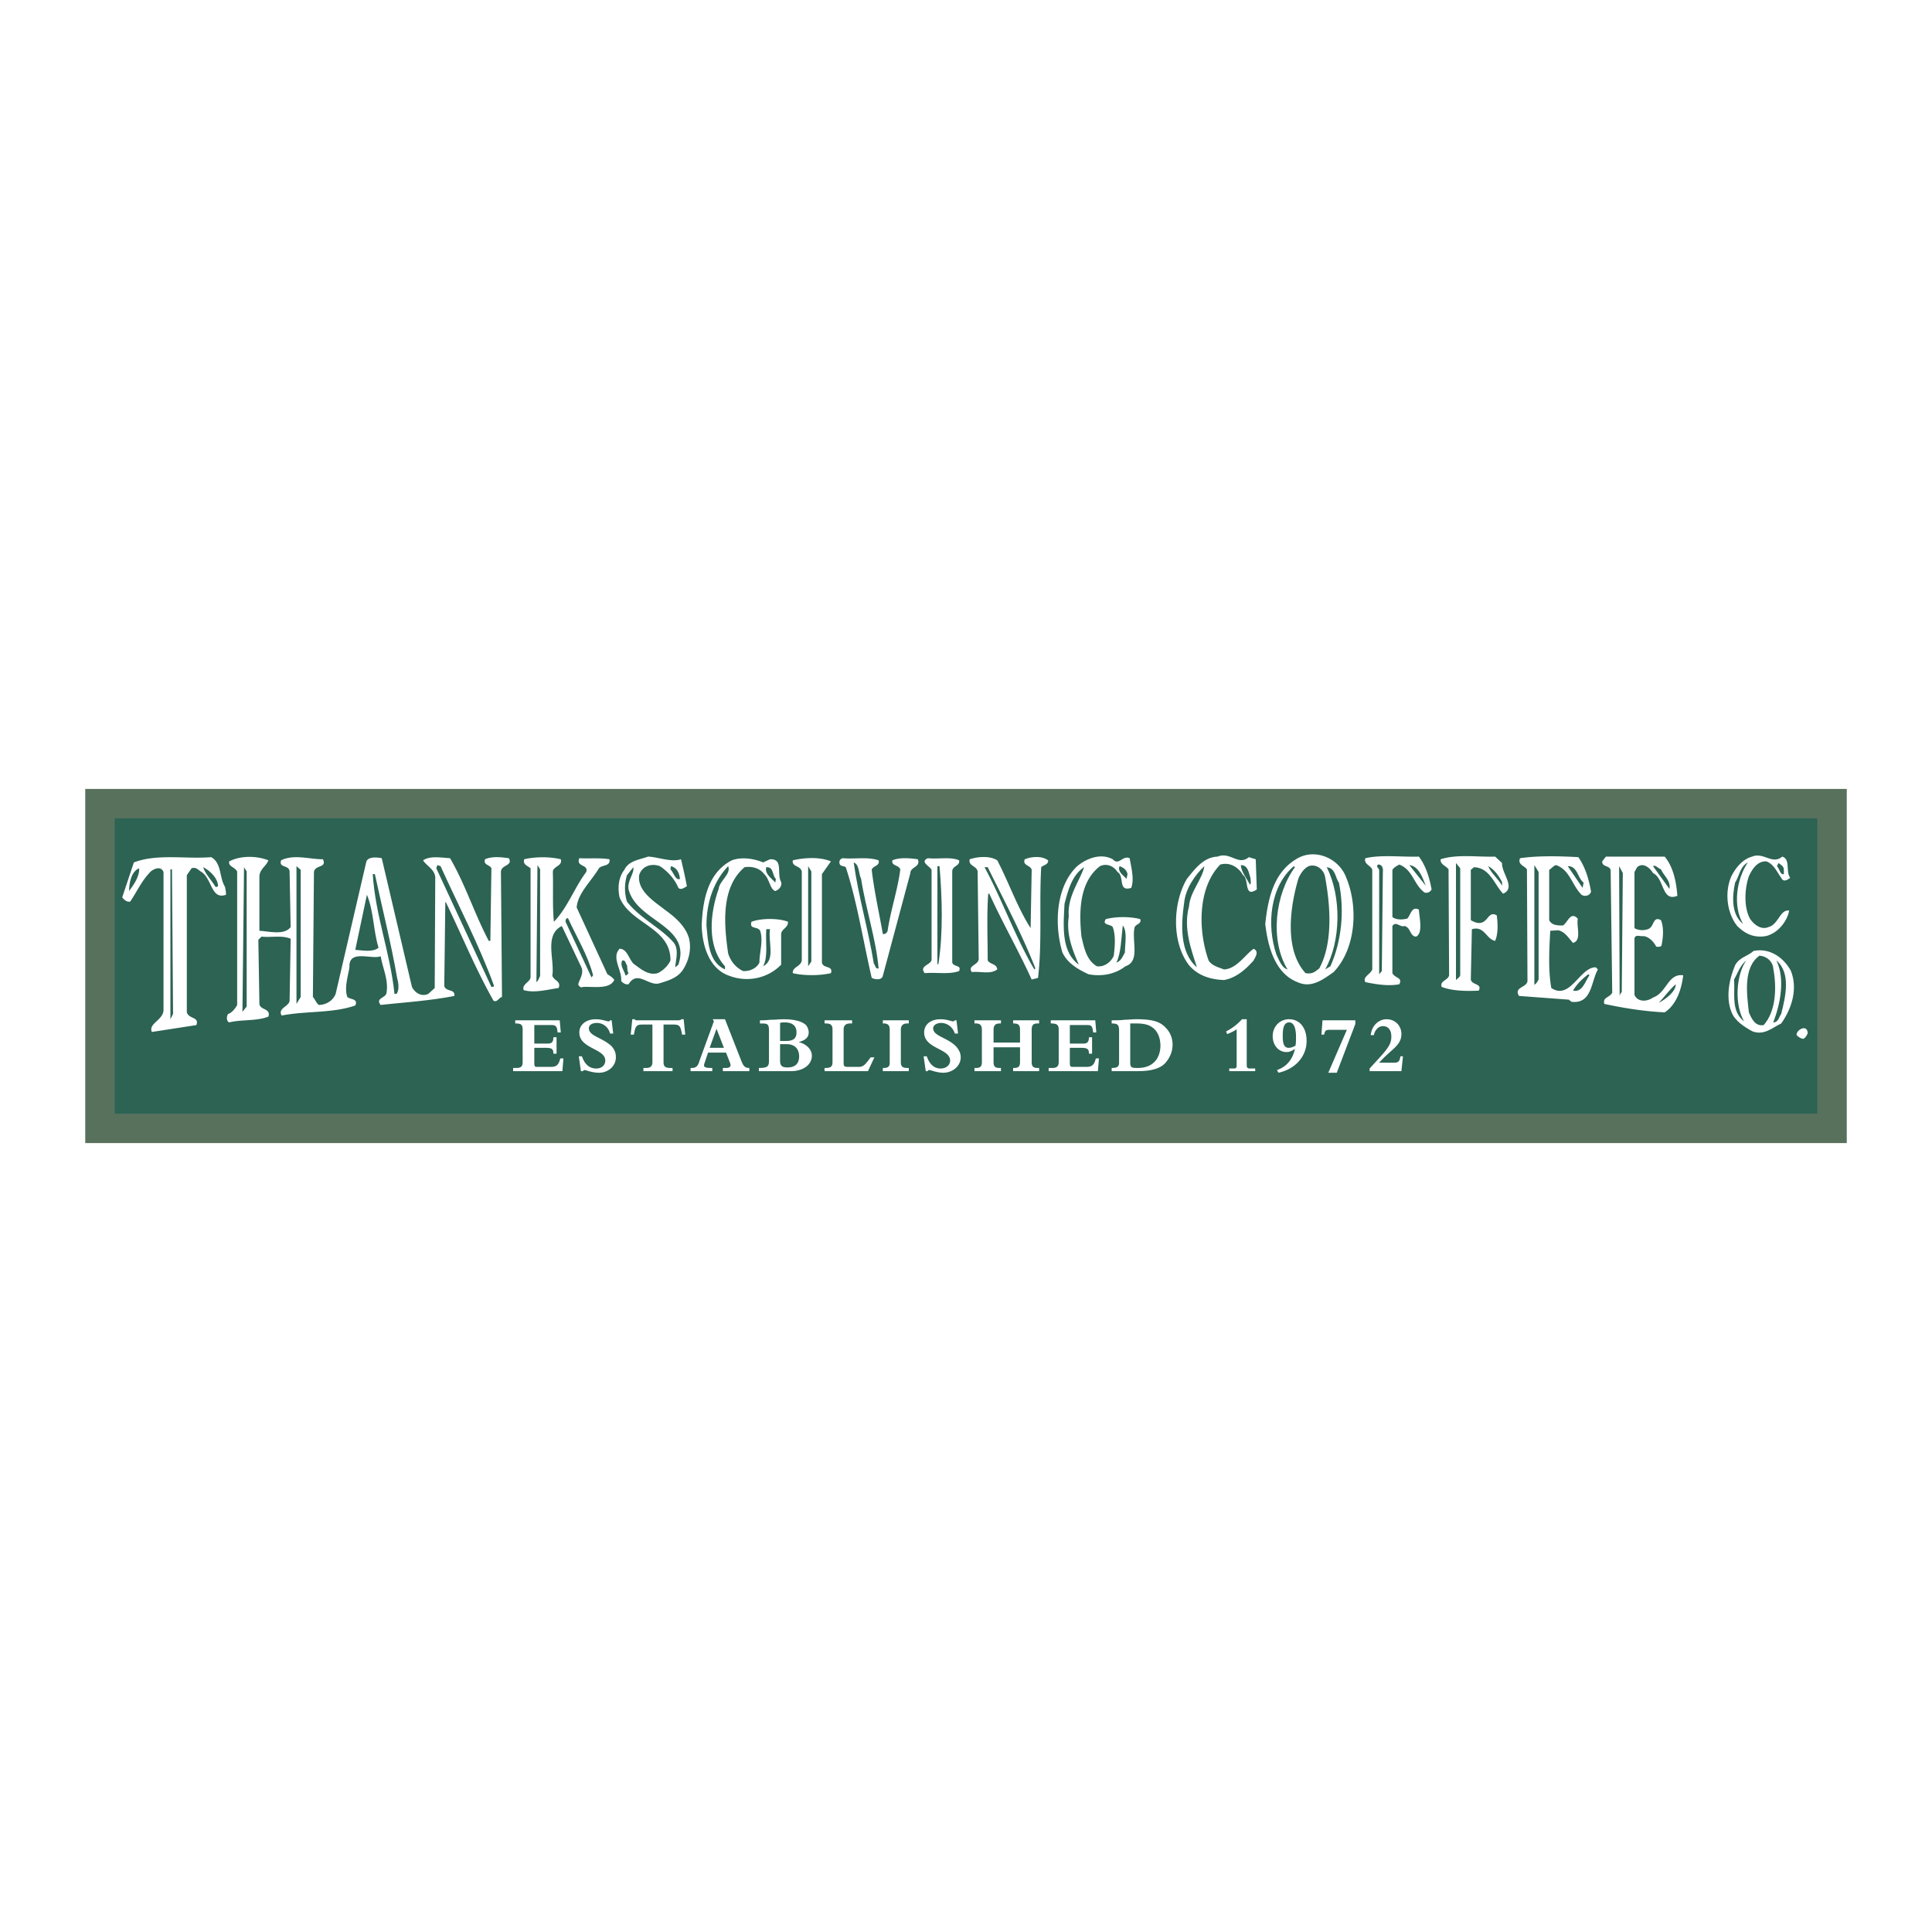
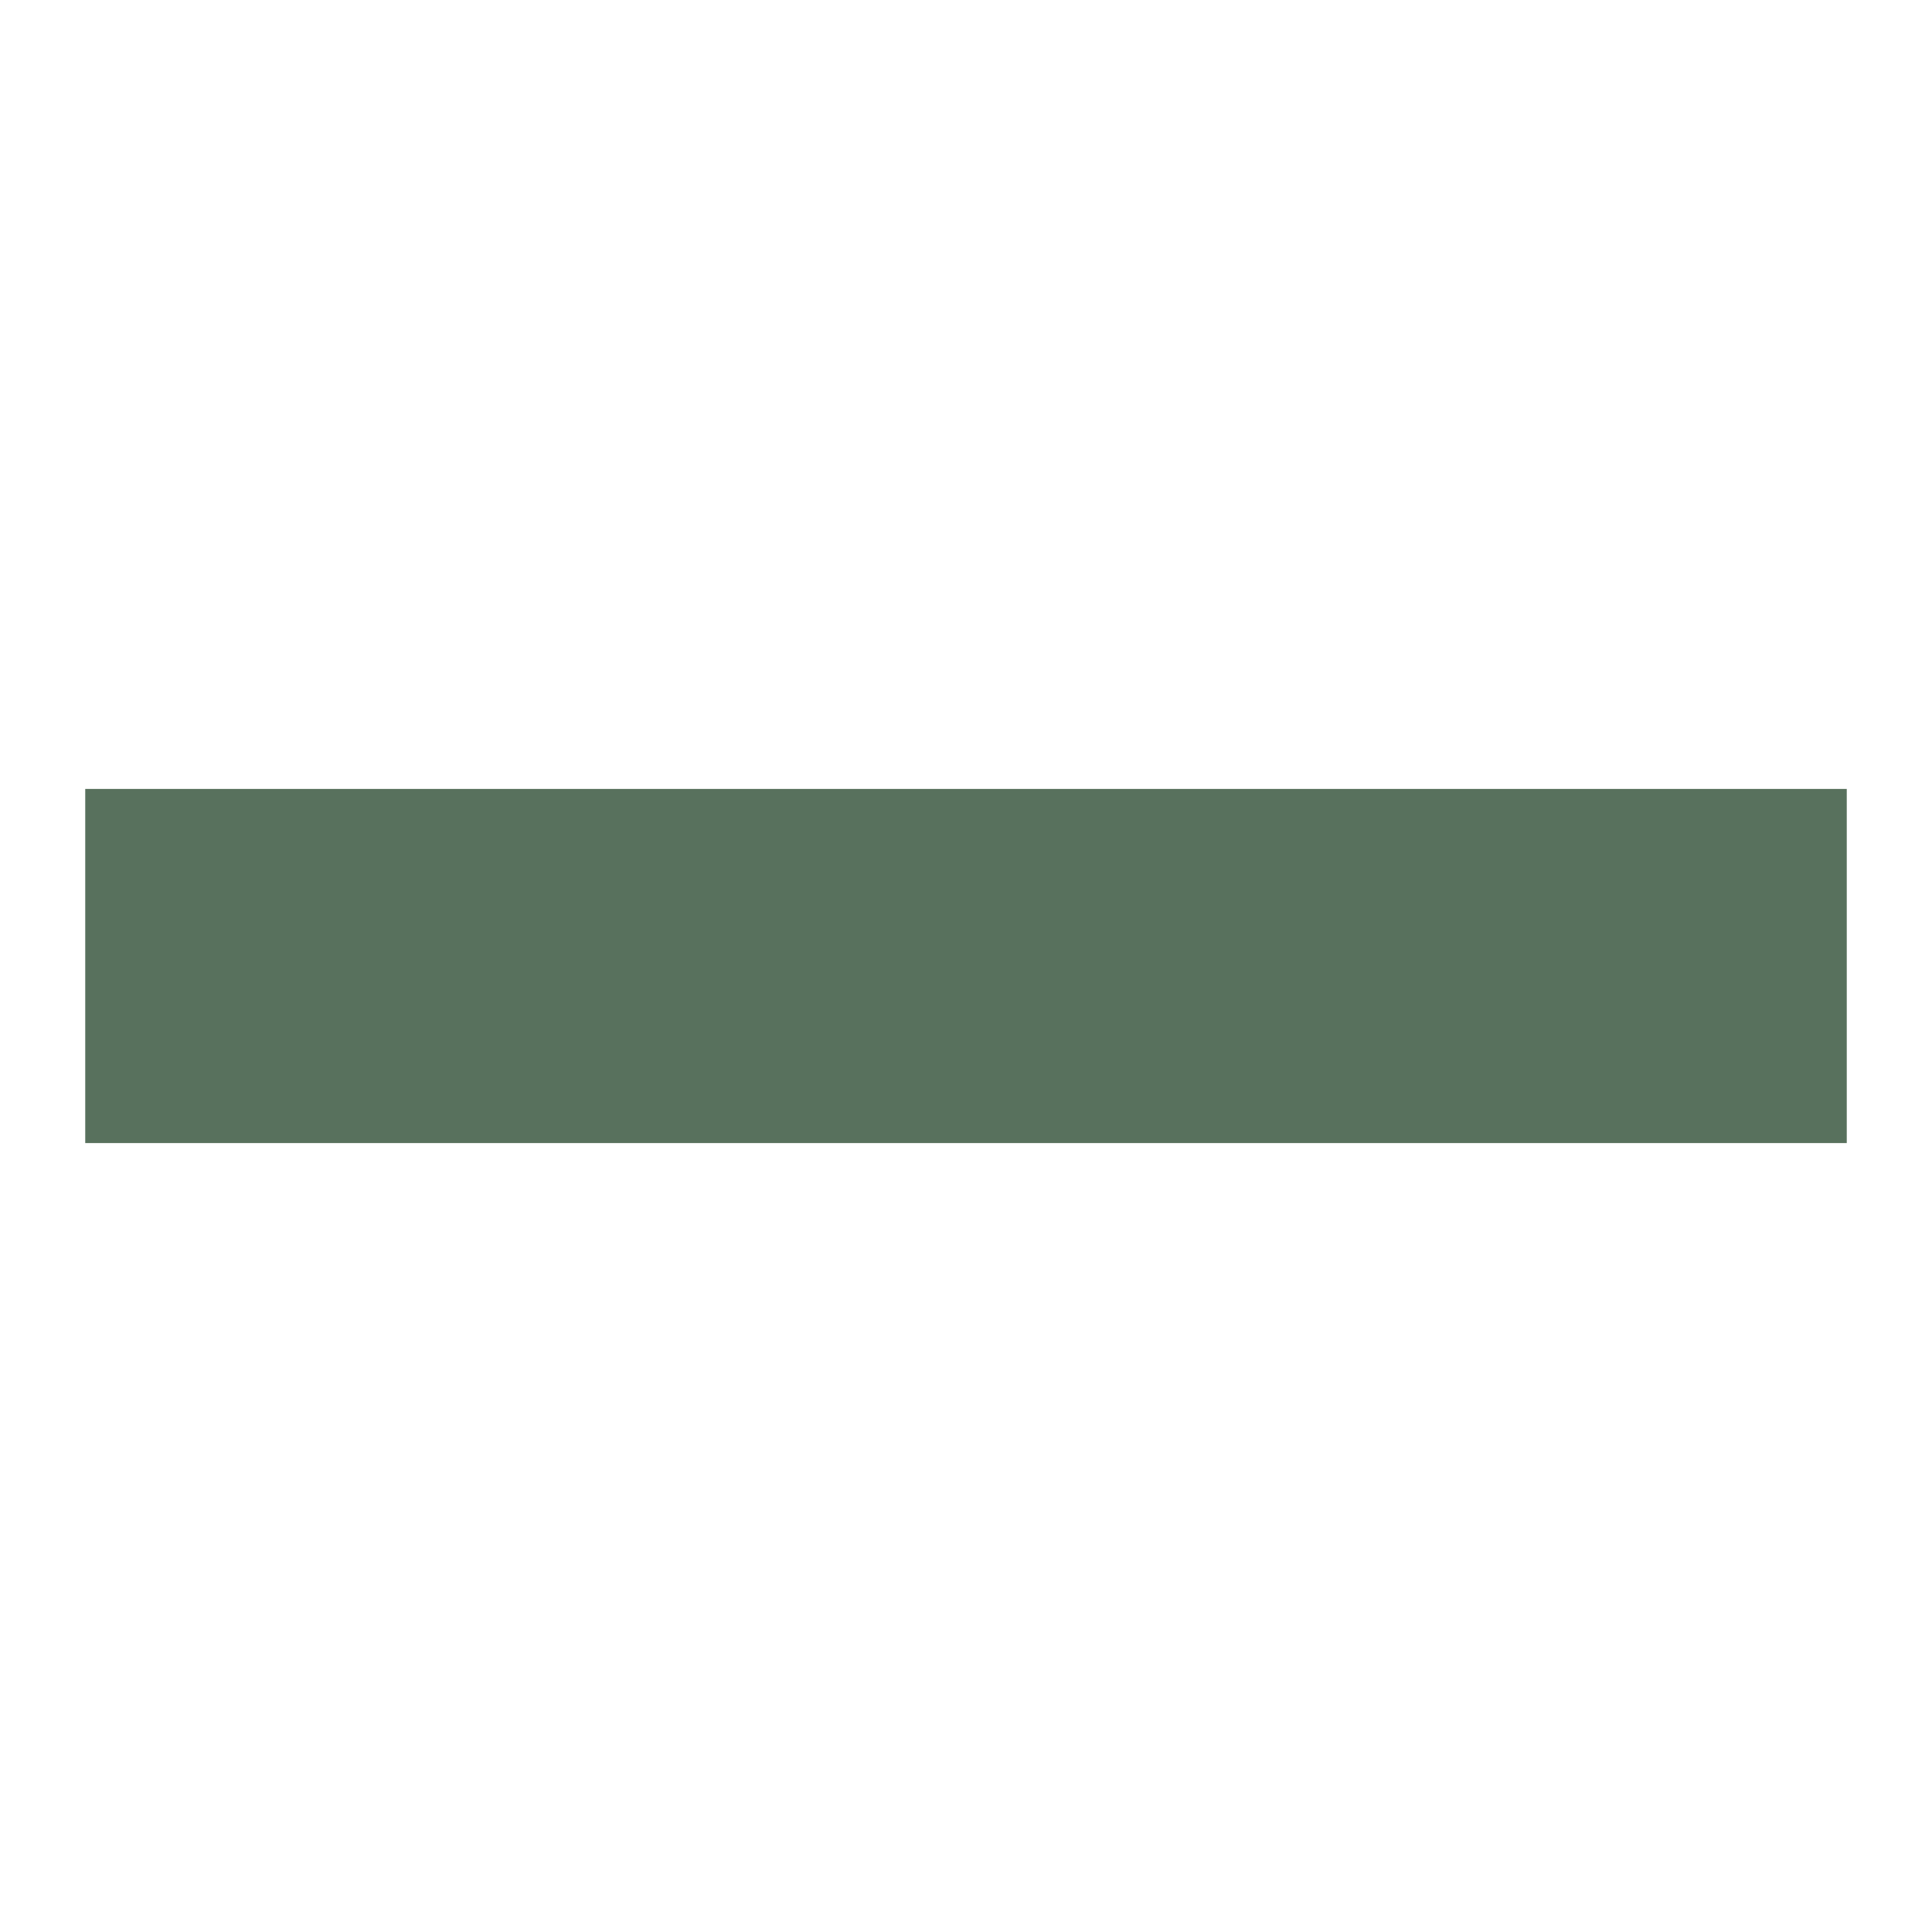
<svg xmlns="http://www.w3.org/2000/svg" width="2500" height="2500" viewBox="0 0 192.756 192.756">
-   <path fill-rule="evenodd" clip-rule="evenodd" fill="#fff" d="M0 0h192.756v192.756H0V0z" />
  <path fill-rule="evenodd" clip-rule="evenodd" fill="#2c6353" d="M9.972 112.576h172.811V80.18H9.972v32.396z" />
-   <path d="M55.632 103.01h.317l-.105-1.215h-4.439v.316h.053c.581 0 .687.16.687.635v3.225c0 .422-.159.58-.634.58h-.317v.318h4.915l.106-1.27h-.317c-.159.688-.423.846-.952.846h-1.374c-.211 0-.264-.053-.264-.422v-1.48h1.163c.634 0 .74.158.74.582h.317v-1.639h-.317c0 .475-.158.635-.581.635h-1.321v-1.85h1.744c.421 0 .527.159.579.739zM57.958 106.869h.212c.053-.107.105-.107.158-.107.158 0 .74.266 1.427.266.952 0 1.691-.688 1.691-1.533 0-.422-.105-.74-.423-1.109-.951-.898-2.272-1.004-2.272-1.797 0-.316.317-.529.793-.529.634 0 1.163.424 1.321 1.057h.316l-.158-1.32h-.158c-.053.105-.106.105-.159.105-.159 0-.634-.211-1.269-.211-.952 0-1.638.529-1.638 1.32 0 1.639 2.589 1.586 2.589 2.801 0 .477-.37.793-.898.793-.688 0-1.163-.422-1.427-1.215h-.317l.212 1.479zM66.202 102.219h.951c.634 0 .74.105.898 1.004h.317l-.158-1.533h-.211c-.159.105-.211.105-.423.105h-4.123c-.053 0-.053-.053-.158-.105h-.211l-.159 1.533h.317c.158-.898.264-1.004.898-1.004h.951v3.752c0 .422-.211.58-.634.58h-.264v.318H67.1v-.318h-.211c-.528 0-.687-.158-.687-.58v-3.752zM72.438 105.02l.37.951c.158.369.105.58-.423.58h-.265v.318h2.643v-.318c-.423 0-.581-.158-.792-.686l-1.638-4.176h-1.216l.106.211-1.427 3.91c-.158.582-.37.74-.792.74h-.106v.318h2.167v-.318h-.105c-.793 0-.793-.158-.634-.58l.317-.951h1.795v.001zm-.211-.477H70.8l.687-1.902.74 1.902zM76.719 105.865c0 .527-.159.686-1.004.686v.318h3.171c1.321 0 2.114-.688 2.114-1.533 0-.635-.529-1.162-1.321-1.375.687-.158 1.004-.475 1.004-.951 0-.264-.105-.527-.264-.738-.476-.424-1.268-.582-2.272-.582-.317 0-.792.053-1.321.053-.422.053-.792.053-1.004.053v.316h.211c.581 0 .687.107.687.74v3.013h-.001zm1.11-1.691h.634c1.057 0 1.268.738 1.268 1.215 0 .529-.211 1.109-1.163 1.109-.476 0-.74-.105-.74-.688v-1.636h.001zm0-2.115c.158-.053.264-.053.476-.053.951 0 1.163.529 1.163 1.004 0 .424-.159.846-1.004.846h-.634v-1.797h-.001zM87.235 105.494h-.37c-.529.688-.688.951-1.216.951h-1.057c-.317 0-.423-.053-.423-.369v-3.383c0-.369.211-.582.634-.582h.212v-.316h-2.749v.316h.159c.37 0 .634.107.634.582v3.277c0 .422-.158.58-.687.58h-.106v.318h4.333l.636-1.374zM88.081 102.111h.106c.422 0 .581.213.581.635v3.277c0 .369-.159.527-.581.527h-.106v.318h2.589v-.318h-.158c-.476 0-.634-.158-.634-.58v-3.225c0-.422.211-.635.634-.635h.158v-.316h-2.589v.317zM92.362 106.869h.211c0-.107.053-.107.159-.107.159 0 .74.266 1.374.266.951 0 1.744-.688 1.744-1.533 0-.422-.159-.74-.476-1.109-.899-.898-2.272-1.004-2.272-1.797 0-.316.37-.529.792-.529.634 0 1.163.424 1.374 1.057h.317l-.159-1.32h-.159c-.105.105-.158.105-.211.105-.105 0-.582-.211-1.215-.211-1.004 0-1.638.529-1.638 1.32 0 1.639 2.589 1.586 2.589 2.801 0 .477-.423.793-.951.793-.634 0-1.11-.422-1.374-1.215h-.317l.212 1.479zM101.082 106.551v.318h2.59v-.318h-.16c-.422 0-.58-.158-.58-.58v-3.225c0-.475.158-.635.58-.635h.16v-.316h-2.59v.316h.053c.475 0 .633.16.633.635v1.268h-2.641v-1.268c0-.475.211-.635.633-.635h.105v-.316h-2.641v.316h.158c.422 0 .58.213.58.635v3.225c0 .422-.158.58-.58.58h-.158v.318h2.641v-.318h-.158c-.422 0-.58-.158-.58-.58v-1.48h2.641v1.48c0 .422-.158.58-.58.58h-.106zM109.061 103.01h.318l-.105-1.215h-4.439v.316h.053c.582 0 .74.16.74.635v3.225c0 .422-.213.58-.635.58h-.369v.318h4.914l.105-1.27h-.316c-.158.688-.424.846-.951.846h-1.322c-.264 0-.316-.053-.316-.422v-1.48h1.162c.635 0 .74.158.74.582h.316v-1.639h-.316c0 .475-.158.635-.582.635h-1.32v-1.85h1.797c.367 0 .473.159.526.739zM110.912 102.111c.633 0 .738.16.738.74v3.172c0 .422-.211.527-.738.527v.318h2.588c1.639 0 2.326-.371 2.748-.793.424-.477.74-1.111.74-1.85 0-.688-.264-1.27-.688-1.691-.58-.635-1.373-.846-2.959-.846-.422 0-.74.053-1.162.053-.316.053-.846.053-1.268.053v.317h.001zm1.85 0h.633c.846 0 1.375.16 1.797.582.371.369.582.951.582 1.639 0 .951-.477 2.219-2.273 2.219-.633 0-.738-.053-.738-.58v-3.86h-.001zM124.387 101.689h-.475a5.288 5.288 0 0 1-1.586 1.215l.105.264c.318-.105.74-.316.951-.475v3.594c0 .211-.053.316-.264.316h-.477v.266h2.59v-.266h-.527c-.266 0-.318-.105-.318-.369v-4.545h.001zM127.559 107.027c1.691-.371 2.801-1.639 2.801-3.172 0-1.373-.74-2.166-1.744-2.166-.951 0-1.639.74-1.639 1.691 0 .898.582 1.584 1.375 1.584.316 0 .527-.105.846-.316-.213.951-.74 1.744-1.797 2.113l.158.266zm.421-3.752c0-.635.105-1.27.635-1.27.582 0 .688.846.688 1.428 0 .316 0 .635-.053.898-.213.105-.424.211-.688.211-.582.001-.582-.739-.582-1.267zM132.525 107.027h.846l1.85-4.863v-.369h-3.275l-.105 1.428h.264c.105-.424.158-.477.633-.477h1.639l-1.852 4.281zM136.648 106.869h3.17l.158-1.48h-.264c-.053.422-.158.635-.58.635H137.6c1.162-1.322 2.219-1.691 2.219-2.855 0-.844-.633-1.479-1.479-1.479-.793 0-1.48.635-1.586 1.586h.316c.105-.529.477-.898.898-.898.529 0 .846.369.846 1.057 0 .898-.527 1.373-2.166 3.17v.264zM134.322 87.579c1.217 2.959.951 7.082-1.268 9.408-1.057.74-2.221 1.639-3.594 1.004-2.221-.846-2.959-3.488-3.225-5.814.266-2.431.793-5.073 3.066-6.447 1.799-1.164 4.281-.16 5.021 1.849zM67.946 85.729c.212.898.423 1.797.582 2.695-.211.105-.582.423-.846.158-.37-.898-1.11-1.691-1.85-2.167-.845-.317-1.797 0-2.061.898-.211 1.585 1.532 2.643 2.537 3.435.951.688 2.061 1.585 2.431 2.854.264 1.057 0 2.22-.581 3.117-.529.846-1.48 1.111-2.326 1.375-1.11.369-2.22-1.375-3.118.105-.317.053-.529-.105-.74-.316.106-1.109-1.004-2.326-.158-3.225.74 0 .898.952 1.374 1.48.74.527 1.479 1.215 2.431.951.476-.211 1.057-.74 1.269-1.269.053-3.277-4.017-3.647-5.073-6.289-.212-.952-.106-2.008.476-2.749.423-.898 1.479-1.004 2.378-1.321 1.056.057 2.271.585 3.275.268zM112.707 85.624c.16.951.477 2.061.16 2.959-1.375.423-.635-1.162-1.375-1.585-.369-.582-1.057-.898-1.744-.582-2.061 1.585-2.113 4.492-1.85 7.029.266 1.11.477 2.325 1.533 2.959.74.105 1.426-.423 1.691-1.057.105-.898.211-2.008-.105-2.854-.213-.317-1.111-.159-.688-.793 1.004-.264 2.432-.264 3.436 0 .158.528-.529.476-.582.898-.264 1.321.582 3.33-.898 3.805-1.004.793-2.379 1.057-3.699.793-1.004-.477-2.061-1.057-2.59-2.167-.846-2.854-.635-6.606 1.48-8.614.951-.792 2.377-1.321 3.541-.687.633.688.952-.422 1.69-.104zM124.6 85.518l.686.211.105 3.013c-1.32.898-.738-1.057-1.373-1.427-.477-.845-1.375-1.321-2.273-1.057-2.271 2.325-2.219 6.606-1.162 9.566.318.528 1.004.687 1.533.897 1.268-.053 2.113-1.479 2.959-2.061.582.265.158.846 0 1.163-.793.897-1.744 1.743-2.959 1.956-1.322-.053-2.59-.424-3.488-1.48-1.744-2.273-1.639-6.183-.211-8.614.846-1.057 1.691-2.167 3.064-2.22 1.269-.529 2.06.951 3.119.053zM141.562 85.465c.688.898 1.057 2.114 1.27 3.277-.16.264-.371.37-.688.317-1.109-.792-1.162-2.273-2.537-2.801-.264.159-.529.265-.688.528v4.704c.371.317 1.057.264 1.48.158.369-.37.422-1.268 1.162-.898.053.846.424 2.325-.264 2.695-.635 0-.529-.898-1.162-1.057-.477.158-.846-.529-1.217 0v4.704c.266.527 1.057.422.688 1.109-1.109.211-2.324 0-3.383-.211-.316-.529.529-.793.688-1.27v-9.935c-.105-.422-.898-.581-.688-1.162 1.64-.37 3.543-.105 5.339-.158zM149.859 86.099c-.053 1.057 1.428 2.483.105 3.065-.898-.951-1.32-2.589-2.906-2.642l-.316.264v5.021c.369.211.846.422 1.268.159.477-.265.635-1.057 1.322-.634.105.792.158 1.797-.16 2.537-.896-.158-1.057-1.533-2.324-1.163l-.105 5.021c.105.58 1.162.369.793 1.109-1.164.053-2.59.053-3.699-.371-.213-.633.633-.633.74-1.162l-.055-10.57c-.264-.37-.846-.476-.791-1.004 1.637-.528 3.646-.211 5.441-.264l.687.634zM157.471 85.518c.738 1.057 1.057 2.273 1.268 3.435-.105.423-.635.529-.951.317-.951-.951-1.162-2.484-2.537-2.959-.264.053-.422.317-.688.475v5.021c.266.528.846.528 1.375.528.527-.37.74-1.427 1.48-.687-.16.793.422 2.167-.477 2.431-.477-.529-.793-1.11-1.48-1.268l-.791.053c-.107 1.85-.213 3.964.105 5.708 1.902 1.268 2.854-2.115 4.439-2.062l.211.211c-.688 1.164-.582 3.488-2.643 3.225l-.264-.211-4.969-.371c-.582-.951.951-.791.846-1.637l-.053-10.994c-.264-.37-.951-.476-.688-1.109 1.799-.265 3.914-.212 5.817-.106zM166.084 85.465c.846 1.004 1.162 2.484 1.268 3.911-1.584.634-1.268-1.691-2.43-2.272-.318-.528-1.004-1.109-1.586-.581l-.264.476v5.602c.422.265 1.162.265 1.531 0 .424-.317.371-1.215 1.111-.792.316.74.211 1.797.053 2.537-.105.159-.371.106-.529.106-.211-.476-.74-1.004-1.268-1.057-.318.053-.846-.211-.898.264v5.602c.316.74 1.268.688 1.85.264 1.373-.475 1.479-2.43 3.012-2.219-.158 1.322-.633 2.906-1.85 3.699-2.061-.105-4.068-.422-6.025-.846-.158-.688.477-.58.793-1.109l-.158-12.261c-.158-.475-.846-.264-.846-.845l.371-.476h5.865v-.003zM177.816 85.465c.846.264.316 1.48.793 2.114-.266.212-.688.476-.898 0-.424-.581-.74-1.374-1.48-1.638-.898-.053-1.426.792-1.744 1.479-.422 1.215-.527 3.065.105 4.228.371.581 1.111 1.163 1.852.846 1.004-.265 1.162-1.797 2.061-1.638-.211 1.11-1.164 2.272-2.326 2.537-1.215.211-2.113-.264-2.854-1.004-1.057-1.321-1.268-3.436-.582-4.968.424-.846 1.111-1.691 2.062-1.956 1.162-.476 2.007.846 3.011 0zM21.07 85.518c1.057.582.793 2.008 1.375 2.959.053.265.105.476.105.793-1.48.528-1.374-1.533-2.431-2.272-.317-.159-.528-.528-1.004-.37l-.476.687v13.688c.211.688 1.269.424.951 1.27l-4.439.686c-.37-.846 1.11-1.162 1.163-2.166V86.998c-.265-.634-.952-.317-1.269-.053-.898.898-1.374 2.008-2.061 3.012-.317.053-.582-.159-.792-.423l1.163-3.488c2.325-.898 5.179-.317 7.715-.528zM26.778 85.835c-.211.581-.846.845-.898 1.585v5.443c.951.053 2.483.476 3.118-.37l-.106-5.549c-.053-.688-1.11-.317-.846-1.11 1.268-.634 2.801-.106 4.175-.106.423.898-.793.528-.898 1.269l-.106 12.471c.211.213.317.582.582.793.74 0 1.427-.422 1.691-1.109l3.065-13.211c.211-.476 1.004-.423 1.532-.317l3.012 12.841c.317.635 1.004 1.004 1.639.688l.634-.58.053-11.046c-.053-.793-.898-1.163-1.215-1.691.687-.476 1.85-.265 2.695-.211 1.533 2.643 2.431 5.549 3.858 8.244h.159l.105-7.24c-.159-.37-.846-.317-.634-.898.688-.317 1.639-.211 2.378-.105.423.792-.793.634-.793 1.374l.106 12.471c-.317.053-.476.582-.846.371-1.797-3.172-3.171-6.553-4.756-9.83h-.053l-.105 8.35c.158.635 1.11.266 1.004 1.004-2.431.477-4.915.635-7.346.898-.582-.686.528-.686.581-1.215.211-1.32-.37-2.379-.581-3.647-.898.37-3.224-.74-3.118 1.11-.158.951-.528 2.062-.211 2.959.317.266 1.11.16.793.846-2.272.793-4.915.529-7.346 1.004-.422-.738.74-.896.793-1.479l.106-6.184c-.846-.37-1.956-.106-2.907-.211l-.317.317.106 6.394c.053.635 1.163.424.898 1.27-1.216.475-2.695.264-3.911.58-.317-.158-.264-.633-.105-.846.37-.105.74-.58.898-.898V86.945c-.264-.476-.898-.476-.793-1.004 1.109-.582 2.694-.582 3.91-.106zM55.95 85.729c.211.687-.793.687-.793 1.269.053 1.691-.053 3.382.106 4.968 1.374-1.427 2.008-3.33 3.223-4.968.265-.793-1.057-.476-.687-1.374 1.004.053 2.061-.053 3.012.105.106.74-.74.528-1.057.898-.74 1.269-2.114 2.484-2.22 3.911l3.065 6.659c.265.158.581.369.687.582-.476.951-2.008.633-3.118.686-.212.107-.423-.053-.476-.264.105-.475.581-1.057.316-1.691l-1.955-4.122c-1.797.898-.687 3.382-.951 4.967.211.529.898.529.634 1.217-1.11.158-2.431.527-3.488.211-.212-.582.634-.793.687-1.27V86.627c-.317-.264-.793-.37-.634-.898 1.112-.264 2.592-.264 3.649 0zM99.496 85.835c1.162 2.219 2.008 4.703 3.33 6.764l.105-5.813c-.105-.475-.951-.422-.688-1.057.635-.264 1.691-.37 2.326.106.053.422-.477.476-.688.687-.211 3.646.105 7.504-.318 11.044l-.633.16c-1.322-2.908-2.906-5.656-4.229-8.562h-.105c-.158 2.167-.053 4.439-.053 6.659.264.423.898.317.951.897-.688.529-1.691.16-2.537.266-.476-.688.74-.688.687-1.375l-.105-8.667c-.105-.582-.952-.529-.793-1.216.795-.263 2.01-.369 2.75.107zM76.824 85.729c1.374-.053.634 1.427 1.11 2.272.105.37-.158.74-.581.898-.529-.158-.582-1.215-1.11-1.691-.476-.634-1.268-.793-1.955-.687-2.378 2.008-2.061 5.707-1.638 8.614.264.792.74 1.374 1.48 1.745.634.053 1.374-.266 1.638-.846 0-1.005.37-2.062.106-3.066-.159-.634-1.163-.158-.898-1.004 1.004-.37 2.695-.37 3.646 0 0 .634-.634.687-.687 1.215v3.065c-1.321 1.373-3.382 1.797-5.179 1.109-2.009-.688-2.696-3.012-2.748-5.021.105-2.589.634-5.285 3.012-6.5 1.004-.37 2.219-.159 3.118.211l.686-.314zM82.902 85.941l-.898 1.268v8.826c.106.633 1.163.264.898 1.057-1.163.264-2.695.264-3.805 0-.053-.635.792-.635.898-1.269v-8.878c-.159-.634-1.004-.423-.898-1.11 1.11-.265 2.695-.37 3.805.106zM87.658 85.835c.159.581-.582.528-.687.951.264 2.22.74 4.281 1.11 6.395.211.053.422-.106.476-.317.317-2.114 1.004-4.069 1.268-6.131-.211-.476-.898-.317-.792-.898.74-.317 1.796-.211 2.537-.106.317.793-.74.74-.74 1.374l-2.748 10.252c-.106.477-.793.371-1.11.211-.846-3.646-1.48-7.715-2.59-11.044-.211-.159-.581-.053-.634-.423 0-.264.053-.37.317-.476 1.215.106 2.536-.158 3.593.212zM95.691 85.835c.105.581-.687.528-.687 1.11v9.09c.158.475.951.211.687.846-1.004.369-2.272.105-3.435.211-.582-.74.582-.793.687-1.322v-8.984c-.159-.37-1.215-.792-.37-1.162 1.057.105 2.325-.159 3.118.211z" fill-rule="evenodd" clip-rule="evenodd" fill="#fff" />
  <path d="M85.914 87.685c.476 3.065 1.48 5.972 1.744 8.931-.317.105-.317-.316-.476-.475-.581-3.542-1.532-6.659-2.008-10.094.582.21.476 1.109.74 1.638zM173.906 92.176c-1.164-.898-1.109-2.695-.793-4.122.422-.634.475-1.585 1.268-2.008-1.11 1.639-1.533 4.334-.475 6.13zM145.686 97.303c-.053.211-.266.316-.424.477V86.1l.424.528v10.675zM177.975 86.786v.423c-.369.105-.422-.529-.688-.793l.16-.317c.264.212.528.317.528.687zM137.969 86.945l-.105 9.936-.264.316V86.786c-.053-.158-.371-.37-.105-.528.368-.053.526.369.474.687zM43.953 86.416c1.797 3.964 3.858 7.875 5.338 11.943 0 .105-.211.105-.265.105L43.53 86.627l.106-.317.317.106zM53.888 97.355c-.105.211-.158.477-.37.635l.105-11.68.264.422v10.623h.001zM124.758 87.579c0 .265.105.528-.053.688-.318-.635-.898-1.321-.898-1.956.74 0 .793.845.951 1.268zM142.25 88.372l-1.639-2.061c.951.105 1.323 1.268 1.639 2.061zM153.506 97.727c-.105.158-.158.369-.422.527V86.311l.422.687v10.729zM166.561 88.688l-1.639-2.272c.264-.159.475.211.793.317.264.634 1.004 1.11.846 1.955zM30.001 99.469l-.422.687v-13.74l.422.37v12.683zM67.84 87.685c-.423.211-.634-.634-.951-.952l.053-.317c.634.159.846.74.898 1.269zM71.698 88.688c-.846 2.378-1.215 5.708.634 7.716v.316c-1.639-.739-1.691-2.748-1.85-4.386 0-2.325.74-4.439 2.167-5.919.317.794-.845 1.428-.951 2.273zM80.947 95.929l-.318.475v-9.988l.318.529v8.984zM93.736 86.416c.264 3.118.37 6.659-.106 9.725l-.105.105v-9.83h.211zM112.496 87.209l-.105.476c-.264-.317-.951-.74-.688-1.269.424.159.688.37.793.793zM118.627 90.433c-.582 2.167.211 4.281.793 6.077-1.744-1.479-1.586-4.281-1.27-6.5.16-1.374 1.059-2.695 2.01-3.594-.16 1.269-1.428 2.537-1.533 4.017zM129.197 86.522c-1.957 2.642-2.537 7.24-.74 10.199-.582-.158-.846-.951-1.109-1.479-1.004-2.959-.635-6.817 1.742-8.826l.107.106z" fill-rule="evenodd" clip-rule="evenodd" fill="#2c6353" />
-   <path d="M132.209 87.526c.527 2.854.793 6.553-.582 9.089-.475.371-.688.582-1.373.477-2.168-2.378-1.533-6.712-.688-9.513.211-.422.477-.898 1.004-1.163.793-.264 1.534.37 1.639 1.11zM149.859 88.001v.37c-.369-.687-1.109-1.269-1.373-1.956.633.371 1.004.899 1.373 1.586zM157.998 88.054l-.105.528-1.48-2.167c1.005.001.952 1.164 1.585 1.639zM161.803 98.994c-.105.053-.158.211-.211.369l-.053-12.947.369.687-.105 11.891zM21.757 88.372c-.053.158-.212.105-.265.105-.317-.581-1.057-1.321-1.215-1.955.635.317 1.428 1.057 1.48 1.85zM24.611 100.422l-.423.527.159-14.427.264.423v13.477zM62.714 88.742c.845 3.224 6.289 3.593 4.967 7.504l-.317.264c.053-.74.423-1.85-.211-2.537-1.269-1.427-3.33-2.378-4.598-4.016a4.509 4.509 0 0 1 0-2.643l.634-.792c.106.634-.633 1.374-.475 2.22zM77.406 87.685l-.053.37c-.317-.37-1.11-.898-.898-1.532.739-.054.581.791.951 1.162zM98.545 86.522c1.639 3.329 3.436 6.712 4.756 10.093l-.105.105c-1.902-3.223-3.17-6.87-4.967-10.199h.316v.001zM108.164 86.522c-.529 1.532-1.691 2.959-1.533 4.915-.264 1.797.369 3.329 1.004 4.809-1.797-1.321-1.533-3.911-1.428-6.078.371-1.374.74-2.854 1.957-3.646z" fill-rule="evenodd" clip-rule="evenodd" fill="#2c6353" />
-   <path d="M133.582 88.054c.582 2.801.266 5.866-.846 8.35l-.527.316c1.586-2.8 1.639-7.292.158-10.199.899.106.846 1.058 1.215 1.533zM13.883 86.627c.053.793-.528 1.639-1.004 2.272-.001-.792.211-1.954 1.004-2.272zM17.265 101.16l-.264.529V86.733h.158l.106 14.427zM37.4 87.209c.74 3.435 1.638 6.976 2.22 10.357.105.371.264 1.164-.053 1.586h-.211c-.423-4.122-1.903-7.769-2.167-11.943h.211zM37.77 94.555c-.582.476-1.585.264-2.325.211l1.162-5.496c.687 1.638.634 3.594 1.163 5.285zM56.689 91.648c.846 1.85 1.956 3.646 2.484 5.655l-.159.211-2.589-5.548c0-.159.053-.476.264-.318zM112.232 95.03c-.211.37-.369.846-.846 1.005.477-1.005.477-2.432.635-3.7.475.582.211 1.85.211 2.695zM76.824 92.705c-.211 1.268.582 3.065-.687 3.699.529-1.004.211-2.431.317-3.699h.37z" fill-rule="evenodd" clip-rule="evenodd" fill="#2c6353" />
-   <path d="M178.662 96.828c.74 1.797.105 3.805-.951 5.283-.898.424-1.691 1.217-2.854.793-.793-.422-1.797-1.057-2.115-1.955-.58-1.48-.211-3.277.371-4.65.422-.793 1.268-.899 1.85-1.427 1.586-.317 2.959.634 3.699 1.956z" fill-rule="evenodd" clip-rule="evenodd" fill="#fff" />
  <path d="M176.918 96.615c.369 1.957.264 4.281-.951 5.656-.846.158-1.215-.635-1.48-1.27-.211-1.85-.58-4.492 1.057-5.655.739.054 1.321.583 1.374 1.269zM62.556 96.299c.053.316 0 .582.159.793-.159.105-.159.264-.317.211-.105-.475-.581-.951-.317-1.479.369-.054.316.317.475.475z" fill-rule="evenodd" clip-rule="evenodd" fill="#2c6353" />
  <path d="M174.012 101.9c-1.322-1.004-.898-2.695-1.004-4.174.369-.635.58-1.375 1.215-1.903-1.004 1.427-1.215 4.386-.211 6.077zM177.711 101.16c-.211.266-.264.846-.793.846.688-1.797 1.215-4.279.316-6.183 1.481 1.269.899 3.646.477 5.337zM158.58 97.303c-.424.582-.688 1.744-1.639 1.533.316-.582.951-1.217 1.533-1.639l.106.106zM167.193 98.201c0 .74-1.004 1.48-1.691 1.85.582-.635 1.164-1.426 1.691-1.85z" fill-rule="evenodd" clip-rule="evenodd" fill="#2c6353" />
  <path d="M180.354 103.115c-.105.16-.158.371-.424.529-.211 0-.475-.158-.686-.369-.055-.529 1.11-1.164 1.11-.16z" fill-rule="evenodd" clip-rule="evenodd" fill="#fff" />
-   <path d="M9.972 78.712h174.28V114.045H8.504V78.712h1.468zm171.344 2.936H11.44v29.459h169.876V81.648z" fill="#58715d" />
+   <path d="M9.972 78.712h174.28V114.045H8.504V78.712h1.468zm171.344 2.936H11.44v29.459V81.648z" fill="#58715d" />
</svg>